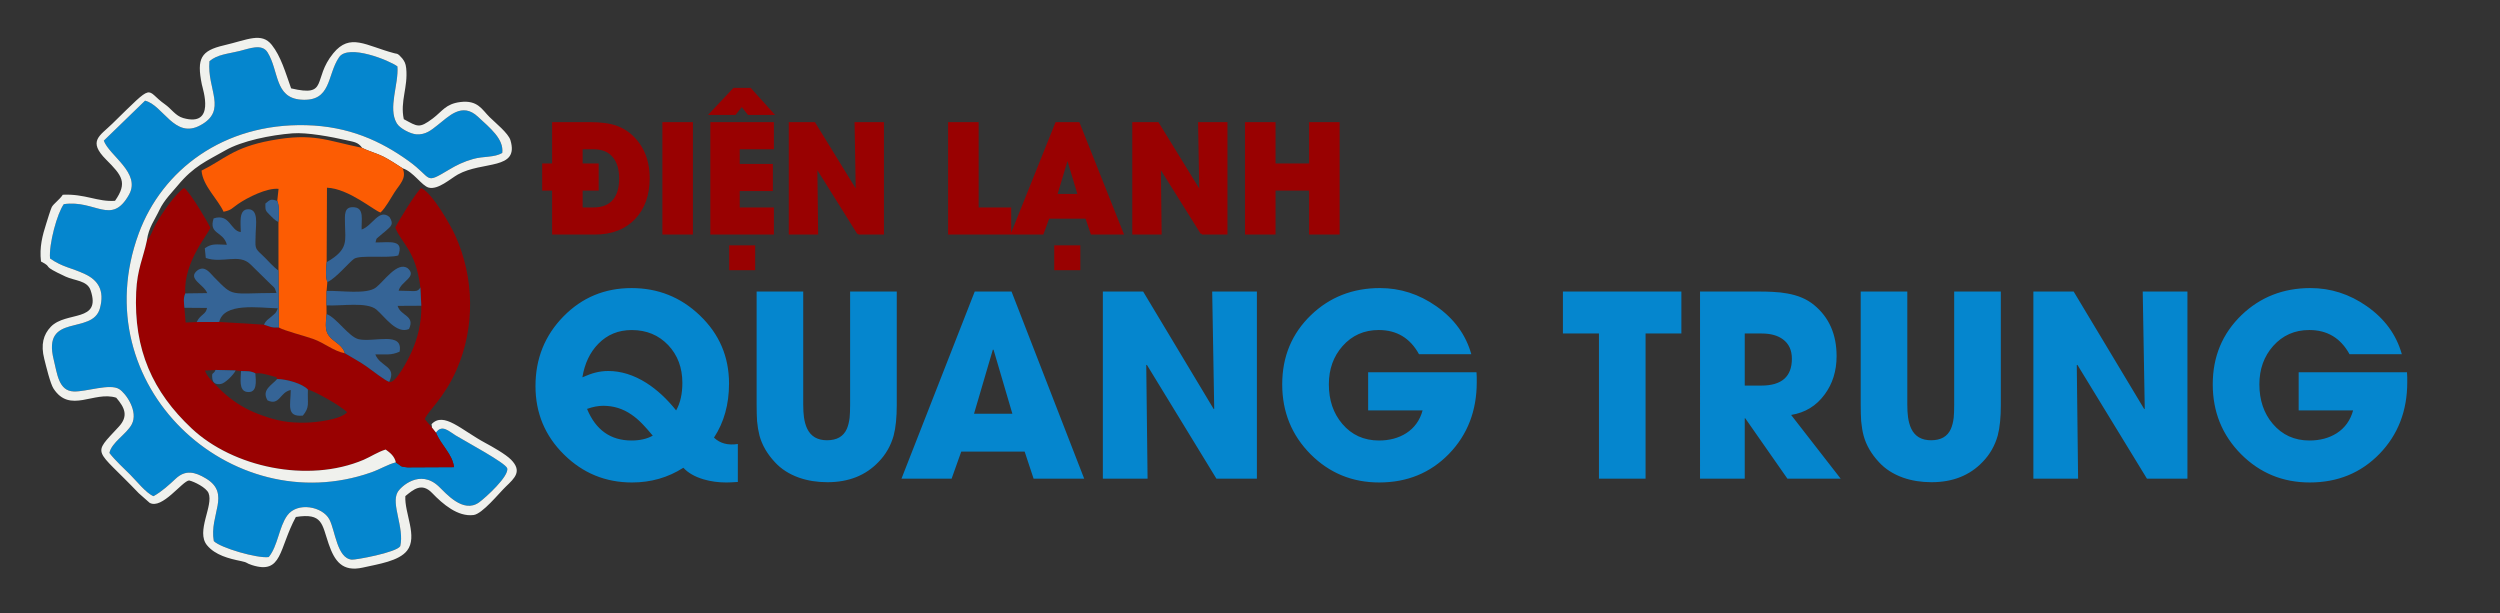
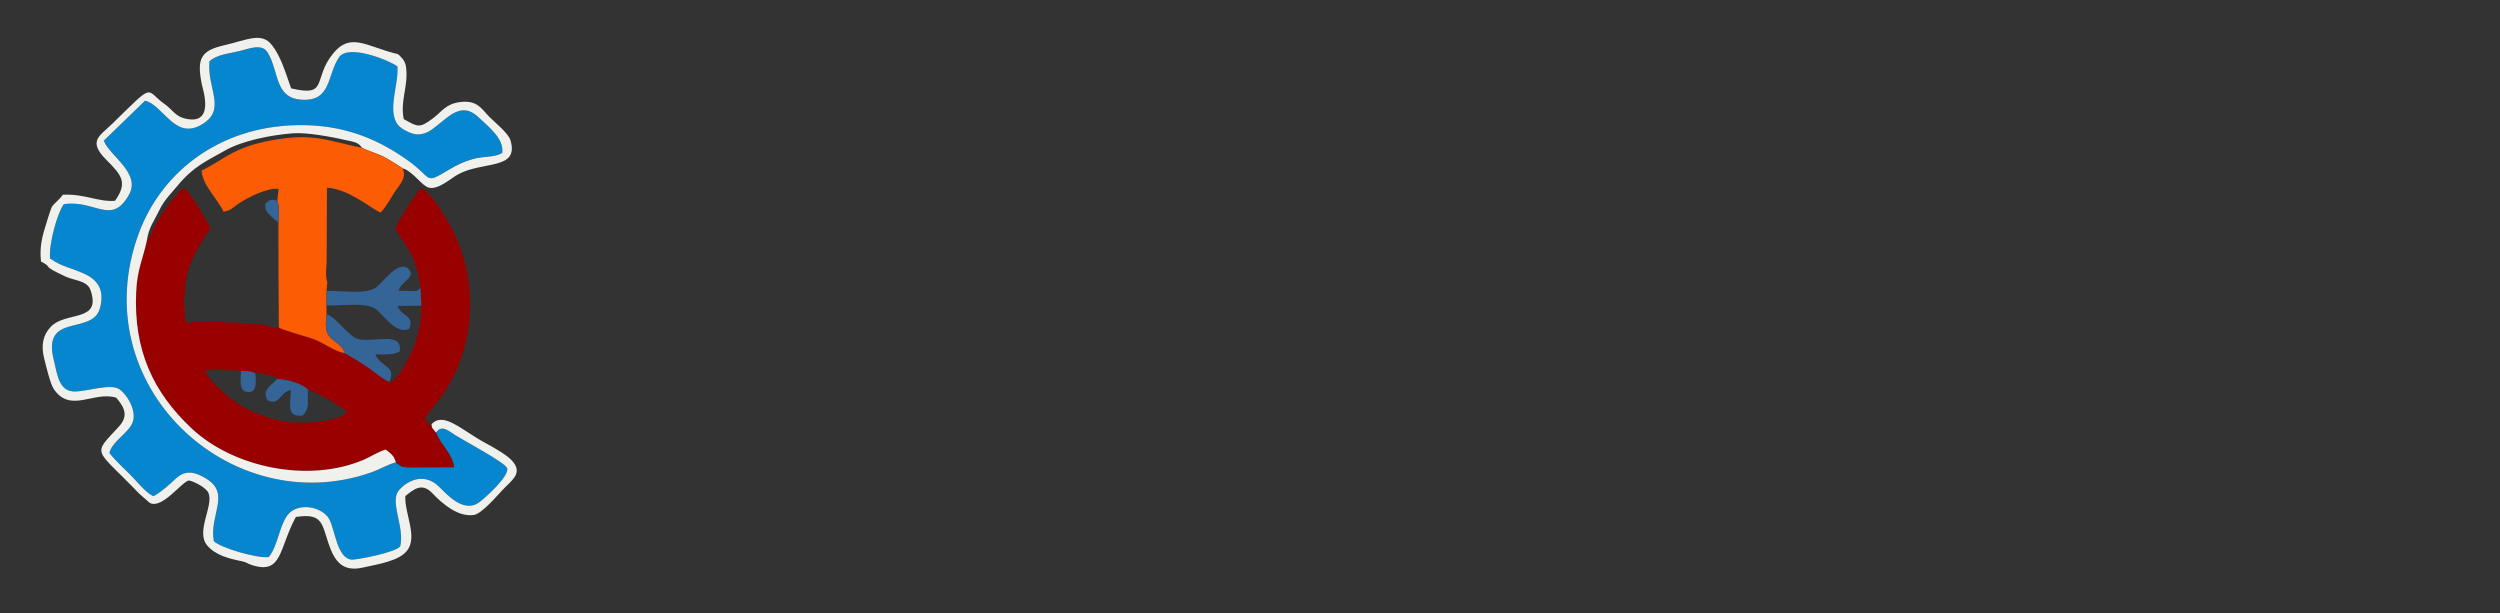
<svg xmlns="http://www.w3.org/2000/svg" version="1.1" id="Layer_1" x="0px" y="0px" width="220.167px" height="54px" viewBox="0 0 220.167 54" enable-background="new 0 0 220.167 54" xml:space="preserve">
  <rect x="0" y="0" width="220.167" height="54" fill="#333333" stroke="none" />
  <path fill-rule="evenodd" clip-rule="evenodd" fill="#0586CE" d="M38.397,38.094c0.458,1.146,1.425,1.844,1.59,3.047l-4.098,0.02  c-0.714-0.058-0.508-0.112-1.031-0.443c-0.702,0.175-1.364,0.603-2.18,0.888C20.342,45.936,7.29,33.931,12.22,20.546  c2.051-5.565,7.456-9.704,14.729-9.523c3.764,0.094,6.576,1.391,9.013,3.138c2.206,1.582,1.336,2.118,3.627,0.753  c0.594-0.353,1.222-0.675,2.089-0.917c0.93-0.259,1.833-0.109,2.552-0.527c0.156-1.233-1.079-2.197-2.144-3.193  c-1.407-1.315-2.566-0.022-3.563,0.75c-0.513,0.398-1.025,0.868-1.868,0.801c-0.51-0.04-1.443-0.511-1.716-0.971  c-0.792-1.344,0.184-3.433,0.058-5.009c-0.679-0.519-4.32-2.001-5.136-0.811c-1.085,1.587-0.647,3.948-3.368,3.738  c-2.325-0.179-1.915-2.518-2.932-4.164c-0.499-0.805-1.615-0.326-2.477-0.117c-1.072,0.261-1.947,0.301-2.64,0.896  c-0.232,2.479,1.622,4.336-0.811,5.648c-2.274,1.225-3.269-1.79-4.862-2.172l-3.632,3.521c0.485,1.328,3.292,2.844,2.218,4.761  c-1.54,2.747-2.951,0.427-5.739,0.83c-0.579,0.781-1.33,3.525-1.212,4.783c1.125,0.786,1.847,0.797,3.081,1.378  c1.134,0.531,1.745,1.431,1.312,3.01c-0.658,2.399-5.104,0.351-4.068,4.521c0.31,1.245,0.433,2.755,1.765,2.802  c1.086,0.041,3.19-0.729,4.005-0.207c0.613,0.391,1.704,1.98,1.101,3.107c-0.465,0.869-1.77,1.574-1.964,2.516  c0.472,0.621,1.314,1.4,1.827,1.909c0.571,0.567,1.395,1.625,2.055,1.898c0.737-0.411,1.393-1.015,1.961-1.547  c0.852-0.796,1.684-0.603,2.66-0.013c2.225,1.34,0.271,3.205,0.69,5.512c0.57,0.598,3.831,1.543,4.836,1.41  c0.808-0.984,0.899-2.64,1.628-3.658c0.883-1.23,3.116-0.805,3.717,0.344c0.517,0.985,0.665,3.423,1.976,3.54  c0.32,0.028,3.917-0.623,4.263-1.188c0.374-1.642-0.831-3.699-0.233-4.754c0.279-0.495,1.973-2.053,3.613-0.514  c0.636,0.599,2.154,2.424,3.563,1.411c0.559-0.401,2.676-2.328,2.473-3.007c-0.14-0.468-3.676-2.361-4.541-2.89  C39.521,37.977,38.93,37.35,38.397,38.094z" />
  <path fill-rule="evenodd" clip-rule="evenodd" fill="#990101" d="M18.982,32.579l1.774,0.045l0.468,0.054  c0.541,0.021,0.83-0.024,1.263,0.195c0.525-0.014,0.592,0.019,1.032,0.123c0.016,0.005,0.457,0.119,0.467,0.124  c0.502,0.185,0.23-0.107,0.422,0.263c0.859,0.003,2.256,0.42,2.707,0.925c0.525,0.104,2.915,1.427,3.453,2  c-0.578,0.655-2.785,0.896-3.619,0.913c-1.606,0.034-2.572-0.178-3.855-0.633c-1.059-0.373-1.957-0.835-2.902-1.581  c-0.506-0.396-0.792-0.701-1.171-1.078c-0.344-0.343-0.803-0.808-0.969-1.29L18.982,32.579L18.982,32.579z M12.934,21.181  c-0.327,1.562-0.852,2.515-0.943,4.53c-0.233,5.092,1.466,8.81,4.884,12.018c3.631,3.411,10.221,4.854,15.149,2.763  c0.597-0.255,1.262-0.7,1.938-0.903c0.373,0.271,0.773,0.563,0.896,1.129c0.522,0.331,0.316,0.386,1.031,0.443l4.098-0.02  c-0.165-1.203-1.132-1.9-1.59-3.047l-0.137-0.17l-0.852-1.019c0.309-0.752,1.693-1.819,2.8-4.338  c1.639-3.723,1.572-8.092-0.107-11.812c-0.412-0.914-2.037-3.781-3.006-4.191c-0.419,0.301-1.989,2.876-2.285,3.478  c0.537,1.398,1.794,1.952,2.211,5.271l0.081,1.612c0.036,1.471-0.315,2.858-0.853,4.057c-0.307,0.685-1.428,2.866-1.975,2.647  c-0.462-0.184-1.433-0.963-1.964-1.338c-0.617-0.44-1.281-0.779-1.934-1.182c-1.021-0.197-1.765-0.891-2.795-1.263  c-0.802-0.288-2.514-0.71-3.023-1.008c-0.705,0.03-0.745-0.079-1.307-0.245l-3.947-0.242l-1.983,0.007l-0.973,0.044l-0.108-1.3  c-0.046-0.561-0.108-0.809,0.078-1.266c-0.187-2.831,2.196-5.418,2.202-5.796c0-0.064-1.767-3.173-2.315-3.483  c-0.769,0.506-2.021,2.311-2.55,3.311C13.344,20.459,13.381,20.643,12.934,21.181z" />
  <path fill-rule="evenodd" clip-rule="evenodd" fill="#F0F1ED" d="M38.26,37.924l0.137,0.17c0.533-0.744,1.124-0.117,1.728,0.25  c0.865,0.528,4.401,2.422,4.541,2.89c0.203,0.679-1.914,2.605-2.473,3.007c-1.409,1.013-2.927-0.813-3.563-1.411  c-1.64-1.539-3.333,0.019-3.613,0.514c-0.598,1.055,0.607,3.112,0.233,4.754c-0.346,0.565-3.943,1.217-4.263,1.188  c-1.311-0.117-1.459-2.555-1.976-3.54c-0.601-1.148-2.834-1.574-3.717-0.344c-0.729,1.019-0.821,2.674-1.628,3.658  c-1.005,0.133-4.266-0.813-4.836-1.41c-0.419-2.307,1.535-4.172-0.69-5.512c-0.976-0.59-1.808-0.783-2.66,0.013  c-0.568,0.532-1.224,1.136-1.961,1.547c-0.66-0.273-1.484-1.331-2.055-1.898c-0.513-0.509-1.354-1.288-1.827-1.909  c0.195-0.941,1.499-1.646,1.964-2.516c0.603-1.127-0.488-2.717-1.101-3.107c-0.814-0.522-2.919,0.248-4.005,0.207  c-1.332-0.047-1.455-1.557-1.765-2.802C3.696,27.501,8.143,29.55,8.8,27.15c0.433-1.579-0.178-2.479-1.312-3.01  c-1.234-0.581-1.956-0.593-3.081-1.378C4.29,21.504,5.042,18.76,5.62,17.979c2.789-0.403,4.199,1.917,5.739-0.83  c1.074-1.917-1.733-3.433-2.218-4.761l3.632-3.521c1.593,0.383,2.588,3.397,4.862,2.172c2.433-1.312,0.579-3.169,0.811-5.648  c0.692-0.595,1.567-0.635,2.64-0.896c0.861-0.209,1.978-0.688,2.477,0.117c1.017,1.646,0.607,3.984,2.932,4.164  c2.72,0.209,2.283-2.151,3.368-3.738c0.816-1.19,4.457,0.292,5.136,0.811c0.126,1.576-0.85,3.665-0.058,5.009  c0.272,0.459,1.206,0.931,1.716,0.971c0.843,0.066,1.355-0.403,1.868-0.801c0.997-0.771,2.155-2.064,3.563-0.75  c1.065,0.996,2.3,1.959,2.144,3.193c-0.719,0.418-1.622,0.268-2.552,0.527c-0.867,0.242-1.495,0.563-2.089,0.917  c-2.292,1.365-1.421,0.829-3.627-0.753c-2.437-1.748-5.25-3.044-9.013-3.138c-7.273-0.181-12.678,3.958-14.729,9.523  c-4.931,13.385,8.122,25.39,20.458,21.059c0.816-0.285,1.478-0.713,2.18-0.888c-0.123-0.565-0.523-0.858-0.896-1.129  c-0.677,0.203-1.342,0.648-1.938,0.903c-4.928,2.092-11.518,0.648-15.149-2.763c-3.418-3.208-5.117-6.926-4.884-12.018  c0.092-2.016,0.616-2.969,0.943-4.53c0.153-1.161,0.684-1.792,1.116-2.713c0.392-0.834,1.166-1.608,1.592-2.124  c1.432-1.729,2.545-2.154,4.201-3.102c1.47-0.84,3.992-1.35,5.907-1.5c1.292-0.102,3.449,0.31,4.803,0.618  c0.668,0.15,0.99,0.174,1.333,0.656c0.58,0.304,1.306,0.482,1.905,0.79c0.467,0.239,1.226,0.722,1.667,1.016  c0.943,0.29,1.68,1.54,2.295,1.7c0.829,0.216,1.916-0.791,2.567-1.154c2.18-1.215,5.424-0.358,4.632-3.018  c-0.186-0.623-1.349-1.549-1.848-2.047c-0.659-0.656-1.032-1.509-2.568-1.317c-1.303,0.164-1.581,0.815-2.436,1.455  c-1.201,0.897-1.319,0.709-2.542,0.054c-0.339-1.591,0.385-2.802,0.212-4.489c-0.044-0.431-0.166-0.628-0.348-0.865  c-0.009-0.013-0.251-0.277-0.28-0.297c-0.258-0.171-0.095-0.07-0.429-0.159c-2.517-0.667-3.878-1.81-5.366,0.008  c-1.865,2.28-0.361,3.875-3.711,3.089c-0.511-1.439-0.902-2.815-1.701-3.826c-0.904-1.144-2.129-0.452-4.216,0.035  c-2.021,0.473-2.415,1.142-1.947,3.443c0.09,0.44,1.229,3.778-1.642,2.961c-0.681-0.195-1.044-0.817-1.603-1.207  c-1.809-1.261-0.779-2.066-4.637,1.704c-1.107,1.083-2.189,1.518-0.541,3.169c1.394,1.396,1.901,2.021,0.779,3.623  c-1.516,0.114-2.641-0.626-4.599-0.535c-0.279,0.431-0.808,0.786-0.969,1.082c-0.096,0.176-0.414,1.217-0.494,1.473  c-0.323,1.012-0.61,2.053-0.457,3.326c1.194,0.616-0.179,0.24,2.167,1.329c0.806,0.373,1.903,0.337,2.199,1.202  c0.979,2.858-2.158,1.82-3.497,3.211c-0.666,0.692-0.899,1.58-0.584,2.828c0.167,0.659,0.532,2.186,0.816,2.62  c1.452,2.236,3.565,0.182,5.524,0.805c0.746,0.867,1.099,1.612,0.222,2.558c-2.396,2.586-2.11,1.797,1.762,5.853l0.955,0.843  c1.086,0.628,2.892-1.933,3.478-1.967c0.461,0.101,1.514,0.632,1.712,1.111c0.46,1.11-1.137,3.379-0.133,4.595  c0.72,0.872,1.923,1.177,3.018,1.399c0.624,0.129,0.354,0.16,0.933,0.346c2.695,0.862,2.358-1.438,3.872-4.236  c2.365-0.372,2.284,0.609,2.889,2.372c0.521,1.516,1.205,2.49,3.008,2.085c1.397-0.313,3.181-0.573,3.9-1.495  c0.962-1.233-0.245-3.304-0.154-4.799c0.696-0.563,1.435-1.234,2.354-0.277c0.949,0.989,2.272,2.121,3.659,1.942  c0.773-0.1,2.226-1.914,2.833-2.498c0.804-0.771,1.456-1.364,0.464-2.375c-0.475-0.484-1.683-1.162-2.252-1.467  c-2.122-1.135-3.68-2.805-4.75-1.658C38.11,37.879,37.907,37.439,38.26,37.924z" />
  <path fill-rule="evenodd" clip-rule="evenodd" fill="#FC5C03" d="M24.417,17.694c0.203,0.451,0.148,1.238,0.106,1.868l0.002,4.264  l0.034,5.016c0.509,0.298,2.221,0.72,3.023,1.008c1.03,0.372,1.775,1.065,2.795,1.263c-0.193-0.662-0.806-0.926-1.225-1.332  c-0.569-0.55-0.48-1.076-0.394-2.123l-0.008-0.762l0.01-1.275l0.068-0.775c-0.179-0.467-0.11-1.149-0.061-1.758l0.028-6.558  c1.932,0.074,4.21,2.071,4.719,2.183c0.471-0.447,0.863-1.211,1.222-1.766c0.475-0.736,1.104-1.258,0.723-2.123  c-0.441-0.294-1.201-0.777-1.667-1.016c-0.599-0.308-1.326-0.486-1.905-0.79c-3.144-0.635-4.276-1.347-8.032-0.649  c-3.343,0.62-4.125,1.689-6.106,2.654c0.096,1.323,1.442,2.521,1.939,3.624c0.706-0.14,0.737-0.315,1.292-0.694  c0.813-0.556,2.526-1.427,3.551-1.322L24.417,17.694z" />
-   <path fill-rule="evenodd" clip-rule="evenodd" fill="#356496" d="M16.319,25.839c-0.186,0.457-0.125,0.705-0.078,1.266l1.99,0.015  c-0.08,0.573-0.603,0.573-0.91,1.241l1.983-0.007c0.417-1.727,3.403-1.253,5.167-1.198c-0.217,0.482-0.164,0.365-0.578,0.733  c-0.262,0.233-0.474,0.315-0.642,0.707c0.562,0.166,0.602,0.275,1.307,0.245l-0.034-5.016c-0.535-0.383-0.92-0.889-1.383-1.317  c-0.781-0.725-0.643-0.609-0.624-2.015c0.01-0.664,0.273-2.056-0.643-2.066c-0.9-0.01-0.66,1.297-0.669,2.009  c-0.911-0.09-0.955-1.672-2.392-1.202c-0.461,1.425,0.853,1.109,1.168,2.321c-0.965-0.024-1.306-0.135-1.945,0.308l0.088,0.856  c1.489,0.51,2.931-0.433,3.94,0.568l1.726,1.694c0.494,0.467,0.368,0.297,0.556,0.818c-4.238,0.018-3.71,0.414-5.493-1.392  c-0.389-0.396-0.789-1.021-1.426-0.626c-1.011,0.749,0.538,1.261,0.822,2.032L16.319,25.839z" />
  <path fill-rule="evenodd" clip-rule="evenodd" fill="#356496" d="M28.76,25.619l-0.01,1.275c1.312,0.074,3.571-0.339,4.405,0.374  c0.741,0.633,1.767,2.181,2.864,1.707c0.561-1.207-0.736-1.124-1.002-2.038l2.086-0.011l-0.081-1.612  c-0.259,0.457-0.433,0.295-1.916,0.286c0.215-0.843,1.67-1.212,0.795-1.983c-0.913-0.611-2.066,1.14-2.789,1.699  C32.288,25.956,30.015,25.58,28.76,25.619z" />
-   <path fill-rule="evenodd" clip-rule="evenodd" fill="#356496" d="M28.768,23.085c-0.049,0.609-0.118,1.291,0.061,1.758  c0.771-0.339,1.905-1.743,2.354-2.05c0.536-0.364,3.015-0.026,3.892-0.295c0.534-1.447-0.75-1.14-2-1.146  c0.102-0.459,0.034-0.262,0.401-0.604c0.155-0.144,0.287-0.229,0.484-0.402c0.511-0.447,0.731-0.607,0.343-1.231  c-0.923-0.79-1.508,0.789-2.454,1.099c-0.038-0.791,0.237-1.836-0.59-1.953c-1.009-0.139-0.885,0.696-0.877,1.48  C30.395,21.198,30.734,21.967,28.768,23.085z" />
  <path fill-rule="evenodd" clip-rule="evenodd" fill="#356496" d="M30.377,31.111c0.653,0.402,1.317,0.741,1.934,1.182  c0.531,0.375,1.502,1.154,1.964,1.338c0.692-1.398-0.774-1.3-1.222-2.417c0.939-0.03,1.36,0.104,2.138-0.244  c0.337-1.811-2.235-0.803-3.595-1.094c-0.862-0.185-1.964-1.909-2.838-2.22c-0.087,1.047-0.175,1.573,0.394,2.123  C29.571,30.186,30.184,30.449,30.377,31.111z" />
  <path fill-rule="evenodd" clip-rule="evenodd" fill="#356496" d="M27.116,34.308c-0.451-0.505-1.847-0.922-2.707-0.925  c-0.519,0.573-1.393,0.964-0.845,1.881c1.074,0.495,1.073-0.729,2.041-0.917c-0.007,1.32-0.426,2.397,1.066,2.254  C27.302,35.833,27.066,35.574,27.116,34.308z" />
  <path fill-rule="evenodd" clip-rule="evenodd" fill="#356496" d="M22.488,32.873c-0.433-0.22-0.723-0.174-1.263-0.195  c-0.021,0.672-0.212,1.727,0.521,1.837C22.683,34.652,22.542,33.567,22.488,32.873z" />
-   <path fill-rule="evenodd" clip-rule="evenodd" fill="#356496" d="M20.756,32.624l-1.774-0.045c-0.196,0.473-0.353,0.108-0.282,0.757  c0.043,0.403,0.323,0.552,0.758,0.477C19.835,33.748,20.568,33.009,20.756,32.624z" />
  <path fill-rule="evenodd" clip-rule="evenodd" fill="#356496" d="M24.523,19.562c0.042-0.63,0.096-1.417-0.106-1.868  c-0.564-0.191-0.616-0.129-1.044,0.232c-0.006,0.594-0.018,0.601,0.374,0.994C23.964,19.137,24.235,19.43,24.523,19.562z" />
-   <path fill-rule="evenodd" clip-rule="evenodd" fill="#0586CE" d="M64.978,42.445c-0.46,0.03-0.801,0.045-1.019,0.045  c-0.721,0-1.395-0.097-2.018-0.282c-0.756-0.227-1.343-0.563-1.76-1.014c-1.352,0.865-2.859,1.296-4.521,1.296  c-2.33,0-4.322-0.816-5.977-2.446c-1.686-1.654-2.525-3.669-2.525-6.043c0-2.416,0.822-4.457,2.463-6.134  c1.634-1.667,3.633-2.497,5.996-2.497c2.329,0,4.329,0.797,6.006,2.399c1.721,1.638,2.58,3.64,2.58,6.012  c0,1.826-0.442,3.414-1.326,4.76c0.536,0.51,1.238,0.695,2.101,0.559V42.445L64.978,42.445z M60.094,33.718  c0-1.335-0.416-2.444-1.249-3.327c-0.845-0.884-1.913-1.325-3.207-1.325c-1.174,0-2.155,0.4-2.941,1.205  c-0.736,0.747-1.207,1.732-1.409,2.959c0.445-0.196,0.814-0.331,1.112-0.406c0.376-0.1,0.764-0.151,1.169-0.151  c1.124,0,2.243,0.35,3.351,1.046c0.942,0.602,1.815,1.408,2.624,2.424C59.913,35.496,60.094,34.688,60.094,33.718L60.094,33.718z   M57.486,38.367c-0.34-0.411-0.641-0.752-0.902-1.021c-0.327-0.34-0.652-0.619-0.979-0.838c-0.742-0.513-1.568-0.771-2.474-0.771  c-0.452,0-0.927,0.092-1.431,0.274c0.763,1.855,2.069,2.783,3.916,2.783C56.352,38.795,56.975,38.652,57.486,38.367L57.486,38.367z   M78.976,35.629c0,1.125-0.092,2.034-0.275,2.731c-0.25,0.89-0.691,1.666-1.33,2.321c-1.138,1.193-2.637,1.785-4.5,1.785  c-0.906,0-1.738-0.132-2.503-0.399c-0.863-0.308-1.573-0.761-2.123-1.361c-0.682-0.731-1.135-1.514-1.359-2.346  c-0.098-0.379-0.171-0.802-0.214-1.272c-0.024-0.378-0.039-0.864-0.039-1.459v-9.955h4.104v9.955c0,0.434,0.021,0.81,0.065,1.121  c0.058,0.396,0.152,0.735,0.287,1.009c0.326,0.676,0.905,1.013,1.742,1.013c0.861,0,1.442-0.329,1.739-0.989  c0.119-0.269,0.206-0.602,0.253-0.999c0.029-0.289,0.044-0.675,0.044-1.154v-9.955h4.108V35.629L78.976,35.629z M91.025,42.152  l-0.787-2.382h-5.583l-0.848,2.382h-4.416l6.452-16.479h3.239l6.398,16.479H91.025L91.025,42.152z M87.5,30.802h-0.066l-1.654,5.632  h3.376L87.5,30.802L87.5,30.802z M107.124,42.152l-6.123-10.022l-0.054,0.023l0.116,9.999h-3.938V25.674h3.547l6.22,10.36  l0.04-0.045l-0.178-10.315h3.937v16.479H107.124L107.124,42.152z M130.053,33.651c0,2.531-0.815,4.634-2.442,6.315  c-1.633,1.681-3.685,2.523-6.148,2.523c-2.376,0-4.391-0.832-6.046-2.489c-1.663-1.675-2.496-3.727-2.496-6.152  c0-2.439,0.844-4.468,2.535-6.101c1.656-1.588,3.682-2.378,6.073-2.378c1.783,0,3.433,0.53,4.954,1.595  c1.581,1.103,2.609,2.513,3.091,4.23h-4.607c-0.78-1.421-1.961-2.13-3.544-2.13c-1.288,0-2.352,0.472-3.184,1.409  c-0.809,0.916-1.211,2.038-1.211,3.374c0,1.392,0.392,2.549,1.178,3.476c0.829,0.98,1.906,1.471,3.239,1.471  c0.923,0,1.724-0.216,2.397-0.643c0.721-0.464,1.204-1.136,1.443-2.011h-4.797v-3.357h9.542c0.008,0.13,0.015,0.273,0.022,0.434  V33.651L130.053,33.651z M144.919,29.37v12.782h-4.104V29.37h-3.174v-3.696h10.432v3.696H144.919L144.919,29.37z M157.41,42.152  l-3.713-5.317h-0.044v5.317h-3.937V25.674h5.085c0.537,0,0.966,0.012,1.292,0.029c0.482,0.022,0.914,0.07,1.298,0.141  c0.961,0.167,1.749,0.505,2.365,1.015c1.323,1.085,1.986,2.585,1.986,4.5c0,1.31-0.351,2.438-1.051,3.38  c-0.729,0.999-1.713,1.604-2.953,1.804l4.362,5.61H157.41L157.41,42.152z M157.805,31.597c0-0.763-0.265-1.333-0.797-1.719  c-0.459-0.337-1.079-0.508-1.858-0.508h-1.496v4.587h1.456C156.907,33.957,157.805,33.169,157.805,31.597L157.805,31.597z   M176.208,35.629c0,1.125-0.09,2.034-0.275,2.731c-0.249,0.89-0.692,1.666-1.33,2.321c-1.138,1.193-2.637,1.785-4.498,1.785  c-0.906,0-1.74-0.132-2.505-0.399c-0.861-0.308-1.57-0.761-2.121-1.361c-0.682-0.731-1.136-1.514-1.359-2.346  c-0.098-0.379-0.17-0.802-0.214-1.272c-0.023-0.378-0.04-0.864-0.04-1.459v-9.955h4.104v9.955c0,0.434,0.022,0.81,0.065,1.121  c0.058,0.396,0.153,0.735,0.286,1.009c0.326,0.676,0.906,1.013,1.742,1.013c0.863,0,1.442-0.329,1.739-0.989  c0.119-0.269,0.207-0.602,0.254-0.999c0.029-0.289,0.043-0.675,0.043-1.154v-9.955h4.108V35.629L176.208,35.629z M189.073,42.152  L182.95,32.13l-0.055,0.023l0.116,9.999h-3.938V25.674h3.547l6.22,10.36l0.041-0.045l-0.178-10.315h3.938v16.479H189.073  L189.073,42.152z M212,33.651c0,2.531-0.815,4.634-2.442,6.315c-1.633,1.681-3.684,2.523-6.147,2.523  c-2.377,0-4.391-0.832-6.045-2.489c-1.664-1.675-2.496-3.727-2.496-6.152c0-2.439,0.845-4.468,2.536-6.101  c1.654-1.588,3.68-2.378,6.07-2.378c1.782,0,3.435,0.53,4.957,1.595c1.578,1.103,2.608,2.513,3.089,4.23h-4.607  c-0.778-1.421-1.96-2.13-3.543-2.13c-1.291,0-2.352,0.472-3.184,1.409c-0.809,0.916-1.211,2.038-1.211,3.374  c0,1.392,0.392,2.549,1.177,3.476c0.831,0.98,1.906,1.471,3.239,1.471c0.923,0,1.725-0.216,2.398-0.643  c0.721-0.464,1.203-1.136,1.441-2.011h-4.795v-3.357h9.54c0.007,0.13,0.016,0.273,0.022,0.434V33.651z" />
-   <path fill-rule="evenodd" clip-rule="evenodd" fill="#990101" stroke="#990101" stroke-width="0.216" stroke-miterlimit="2.613" d="  M57.107,15.683c0,1.472-0.416,2.647-1.245,3.526c-0.852,0.893-2.01,1.339-3.476,1.339h-3.655v-3.87h-0.875v-2.175h0.875v-3.64h3.258  c0.474,0,0.887,0.025,1.248,0.078c0.412,0.05,0.783,0.136,1.109,0.262c0.733,0.276,1.357,0.765,1.874,1.469  C56.812,13.495,57.107,14.499,57.107,15.683L57.107,15.683z M54.635,15.719c0-0.813-0.188-1.452-0.563-1.916  c-0.403-0.51-1.003-0.766-1.795-0.766h-1.073v1.467h1.411v2.175h-1.411v1.699h1.06c0.809,0,1.417-0.247,1.821-0.741  C54.452,17.185,54.635,16.545,54.635,15.719L54.635,15.719z M58.442,20.548v-9.684h2.473v9.684H58.442L58.442,20.548z   M62.666,20.548v-9.684h5.38v2.173h-3.009v1.507h2.92v2.172h-2.92v1.661h3.009v2.171H62.666L62.666,20.548z M64.322,23.688v-1.977  h2.075v1.977H64.322L64.322,23.688z M65.926,10.015l-0.602-0.754l-0.6,0.754h-2.122l2.04-2.171h1.417l1.96,2.171H65.926  L65.926,10.015z M75.591,20.548l-3.686-5.889l-0.032,0.013l0.069,5.875h-2.37v-9.684h2.135l3.744,6.089l0.024-0.026l-0.107-6.063  h2.37v9.684H75.591L75.591,20.548z M83.604,20.548v-9.684h2.474v7.513h2.867v2.171H83.604L83.604,20.548z M96.151,20.548  l-0.473-1.399h-3.36l-0.51,1.399h-2.659l3.884-9.684h1.949l3.852,9.684H96.151L96.151,20.548z M94.031,13.878H93.99l-0.995,3.311  h2.031L94.031,13.878L94.031,13.878z M92.951,23.688v-1.977h2.083v1.977H92.951L92.951,23.688z M105.843,20.548l-3.686-5.889  l-0.032,0.013l0.069,5.875h-2.37v-9.684h2.135l3.744,6.089l0.024-0.026l-0.107-6.063h2.37v9.684H105.843L105.843,20.548z   M115.394,20.548v-3.87h-3.169v3.87h-2.472v-9.684h2.472v3.64h3.169v-3.64h2.474v9.684H115.394z" />
</svg>